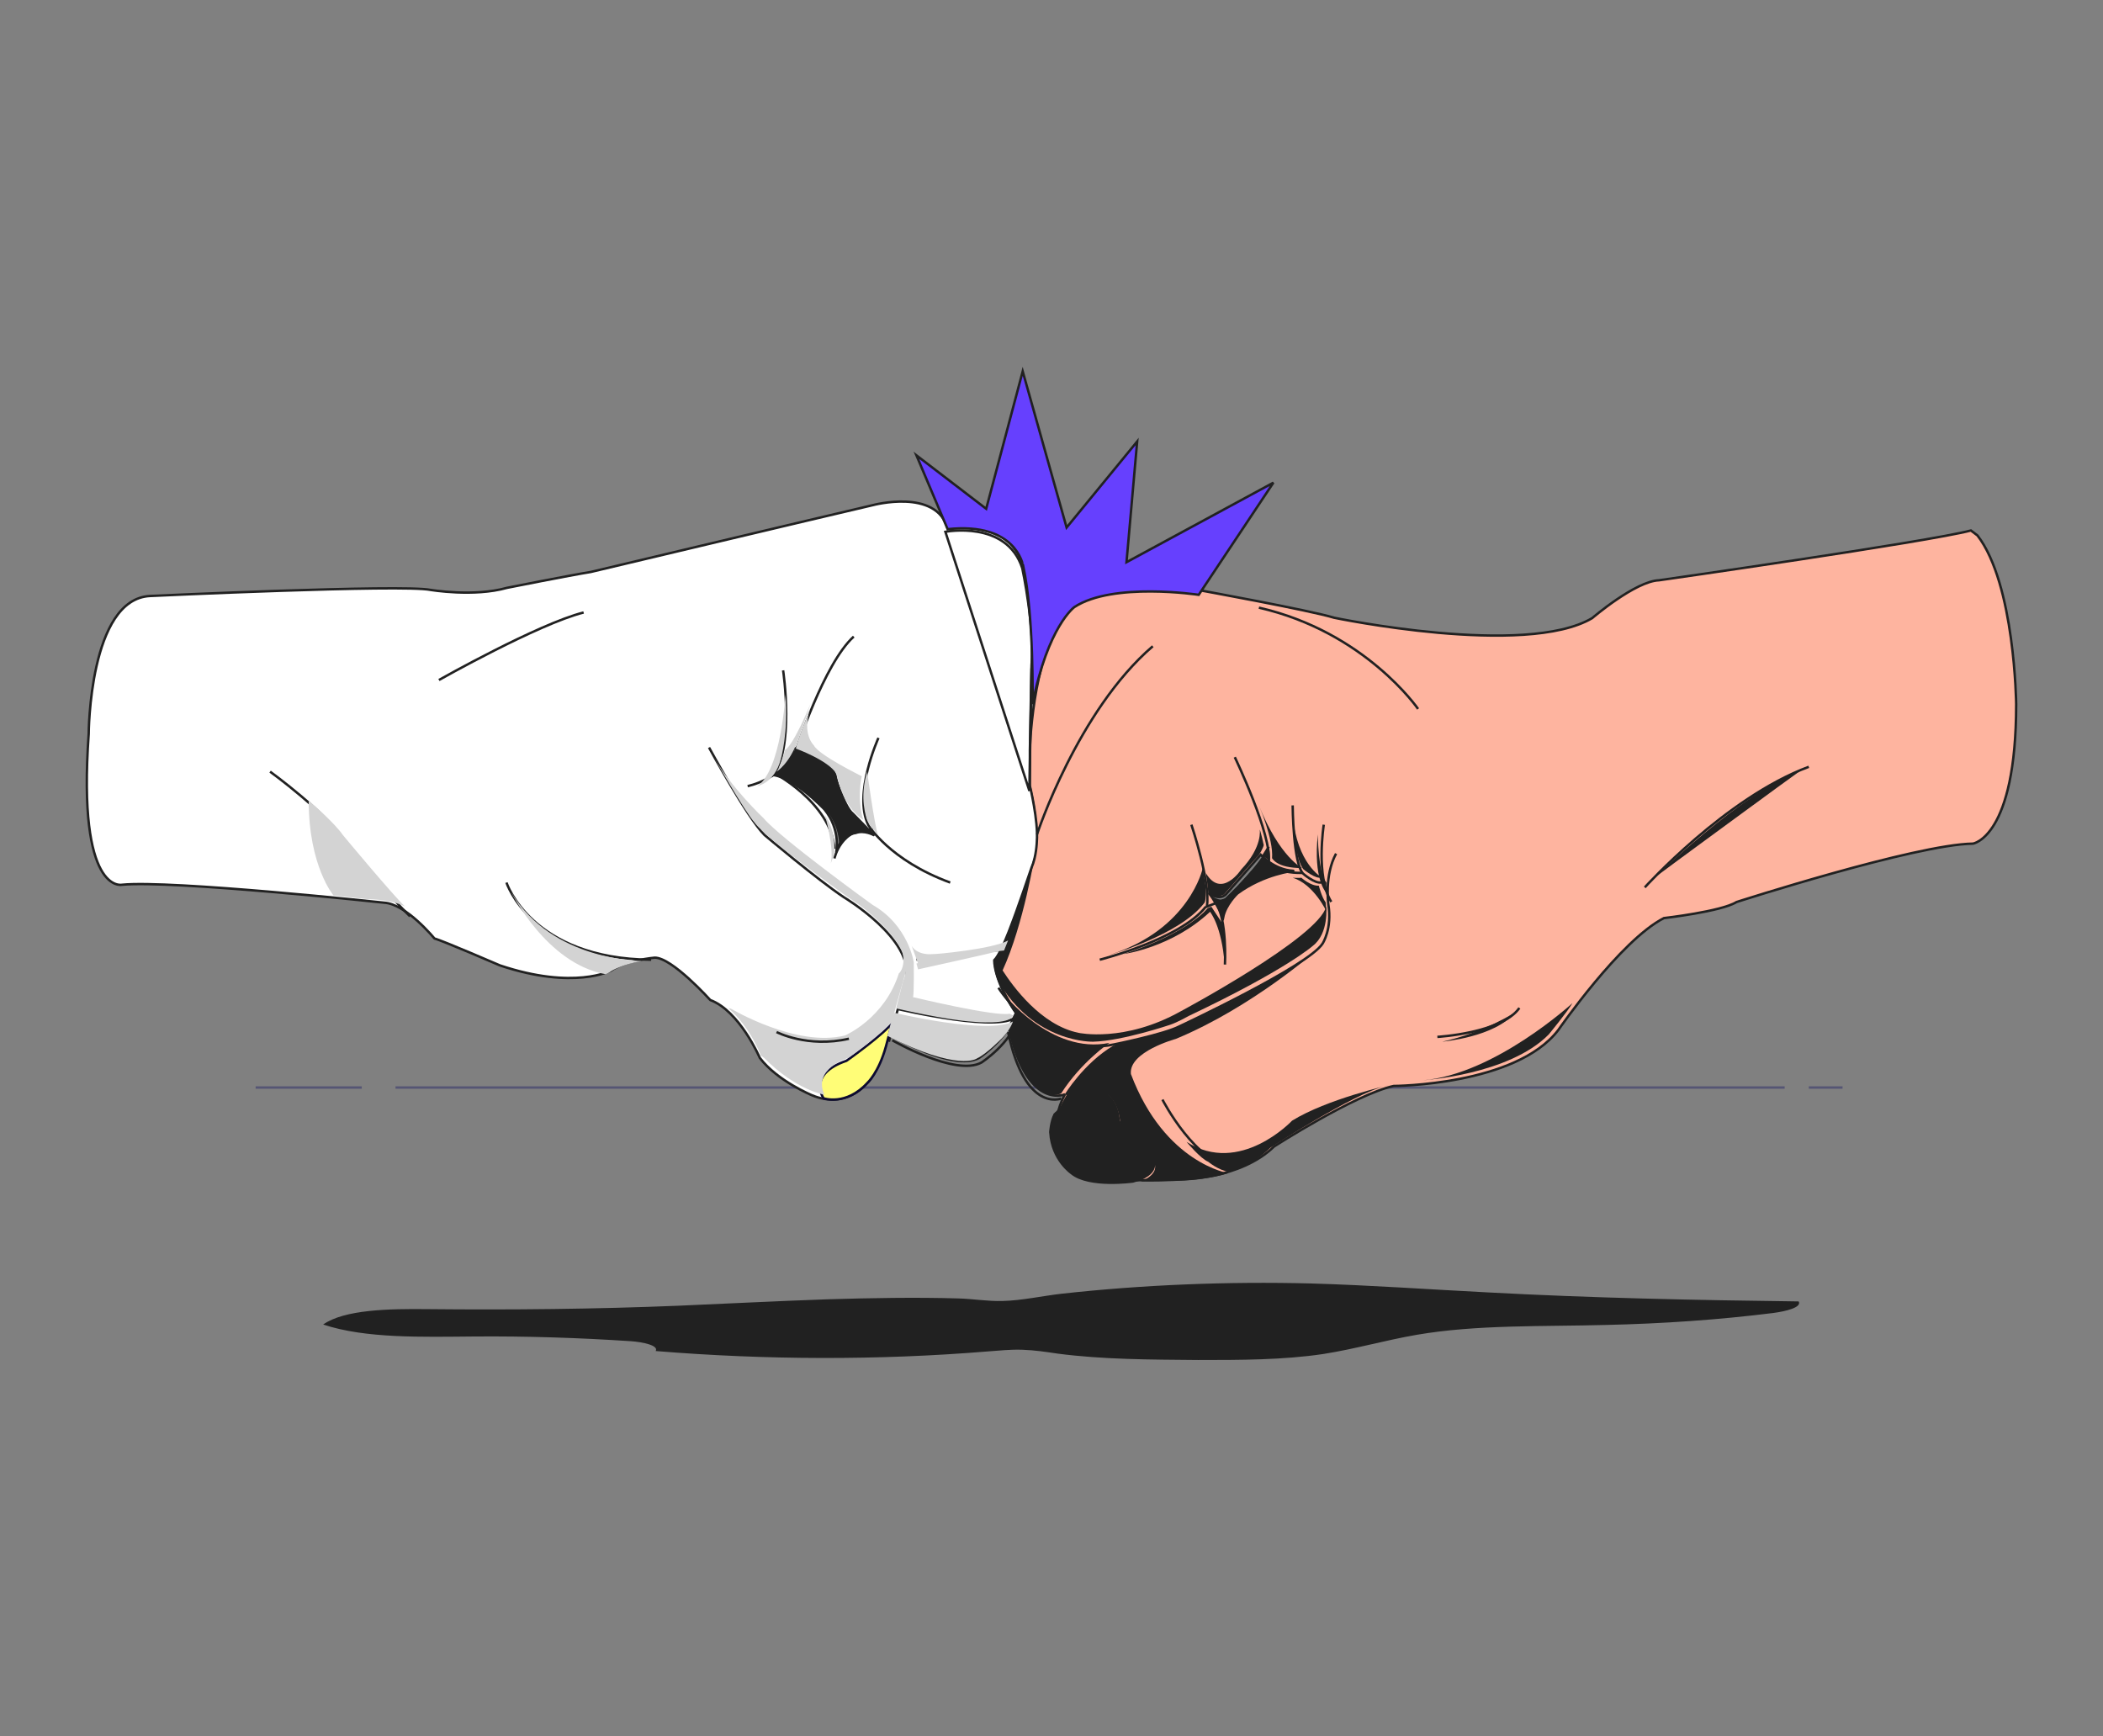
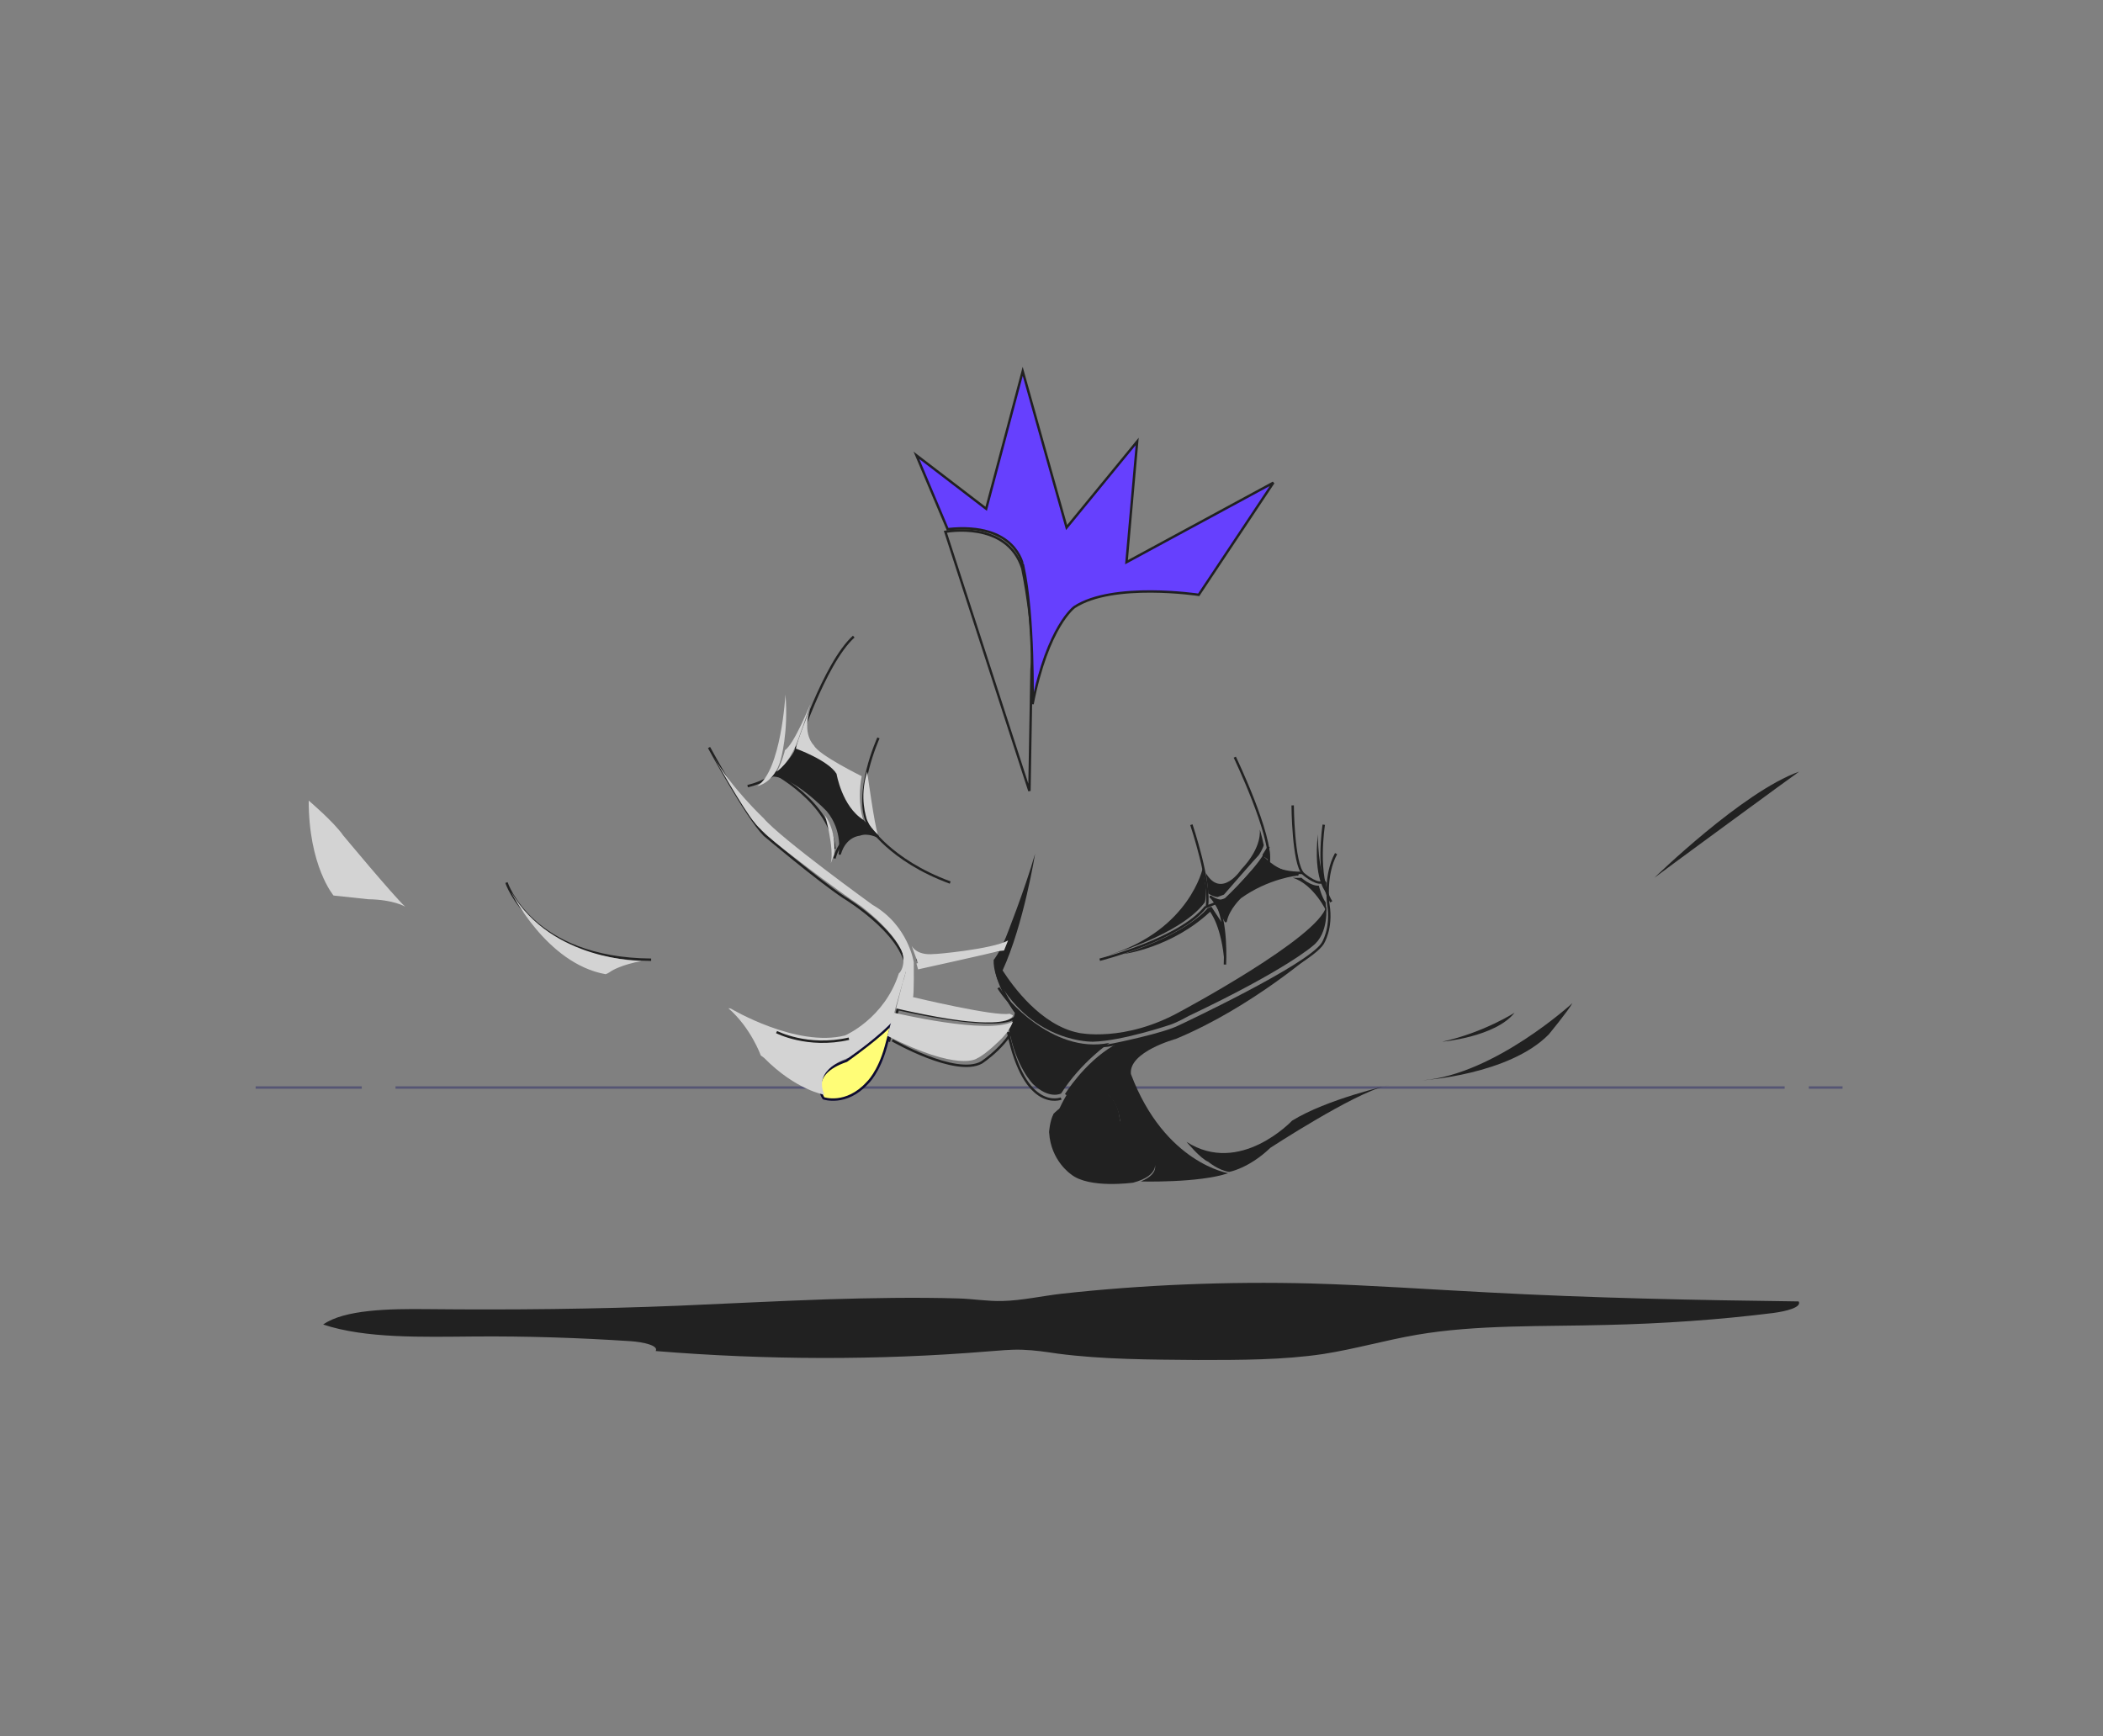
<svg xmlns="http://www.w3.org/2000/svg" width="436" height="360">
  <rect width="100%" height="100%" fill="#808080" stroke="none" />
  <g fill="none" fill-rule="evenodd">
    <path stroke="#555574" stroke-width=".5" d="M82 225.5h288m-317 0h22" />
    <path d="M140.753 270.739c-17.319.71-34.807.886-52.21.71-7.857-.09-17.15.088-21.543 3.191 8.786 2.926 20.53 2.572 31.258 2.483 10.899-.089 21.797.266 32.526.975 2.535.178 5.83.887 5.154 2.04 22.725 1.862 46.127 1.95 68.768.089 2.45-.178 4.816-.444 7.266-.355 2.534.089 4.9.443 7.265.798 9.462 1.241 19.347 1.241 29.147 1.33 8.701 0 17.656 0 25.936-1.241 6.758-1.064 12.757-2.838 19.43-3.99 12.42-2.129 26.021-1.685 39.285-2.04 11.659-.266 23.317-1.064 34.638-2.483 2.619-.354 5.913-1.153 5.238-2.394-21.459-.266-42.917-.71-64.291-1.862-12.25-.62-24.5-1.507-36.835-1.862-17.319-.443-34.806.266-51.703 2.128-3.886.443-8.28 1.419-12.25 1.507-2.957.09-6.083-.443-9.124-.532-9.04-.266-18.08-.088-27.119.178-10.222.354-20.53.886-30.836 1.33z" fill="#212121" fill-rule="nonzero" />
    <path stroke="#555574" stroke-width=".5" d="M375 225.5h7" />
    <path d="M178.187 173.047s-2.945.172-4.07 3.953c0 0 .952-4.727-2.512-8.938 0 0-7.015-7.39-11.605-7.304 0 0 5.283-2.75 5.023-5.758 0 0 7.621 3.18 8.4 4.898 0 0 2.426 7.735 4.158 9.024 0 0 3.81 3.867 4.416 4.555.087 0-1.992-1.118-3.81-.43zm78.957 12.992s-2.51 2.31-3.029 4.961c0 0-2.163-4.276-3.115-5.046 0 0 2.25 1.71 3.721.257l7.356-8.211s2.856 3.164 6.923 3.336c0-.086-6.144.598-11.856 4.703z" stroke="#212121" stroke-width=".5" fill="#212121" fill-rule="nonzero" stroke-linecap="round" stroke-linejoin="round" />
-     <path d="M408.617 110c-9.129 2.389-64.665 10.323-64.665 10.323-4.903.17-13.863 7.85-13.863 7.85-13.863 8.19-53.507-.086-53.507-.086-4.987-1.536-27.98-5.716-27.98-5.716-19.103-2.645-25.612 2.56-25.612 2.56-7.86 6.142-9.298 25.508-9.467 30.2l-.169 7.423s1.775 6.825 1.437 11.688c0 0-.254 3.925-1.775 7.423 0 0-3.297 10.323-5.579 15.015 0 0-.845 1.792-1.437 2.389 0 0 .592 6.569 4.48 11.09 0 0-.76 2.134-1.268 2.987 3.55 16.892 11.412 13.82 11.412 13.82l.084.086c-1.437 2.73-2.198 6.057-1.69 9.811 0 0 1.437 9.64 13.102 7.935l12.933-.256s12.087 0 19.103-6.826c0 0 16.737-10.75 24.767-12.54 0 0 25.36-.086 34.15-11.604 0 0 12.849-18.598 21.894-23.205 0 0 11.918-1.365 15.046-3.328 0 0 37.108-11.944 49.027-12.114 0 0 8.96-1.28 8.96-28.922 0 0-.254-24.912-8.03-34.98L408.617 110zM256.55 185.248s-2.452 2.303-2.959 4.948c0 0-2.113-4.266-3.043-5.034 0 0 2.198 1.707 3.635.256l7.185-8.19s2.79 3.157 6.762 3.327c.085 0-6.001.598-11.58 4.693z" stroke="#212121" stroke-width=".5" fill="#FEB49F" fill-rule="nonzero" />
-     <path d="M18.39 152.209c-2.375 33.273 6.872 31.246 6.872 31.246 10.265-1.013 54.38 3.716 54.38 3.716 4.582.253 10.435 7.432 10.435 7.432 1.442.337 13.574 5.573 13.574 5.573 15.356 5.152 22.99 1.098 22.99 1.098 3.14-2.195 9.078-2.702 9.078-2.702 3.564-.085 11.538 8.783 11.538 8.783 6.109 2.28 10.266 11.992 10.266 11.992 3.647 4.813 10.859 7.77 10.859 7.77 7.126 2.955 11.283-2.45 11.283-2.45 2.206-1.858 3.818-7.516 4.496-10.556l.51.59s12.98 7.601 18.324 4.646c0 0 3.987-2.618 6.193-6.334l1.442-2.956c-4.75-7.01-4.496-10.978-4.496-10.978 1.273-1.098 3.393-6.925 3.393-6.925 1.273-3.21 4.327-12.246 4.327-12.246 1.018-2.28 1.103-5.405 1.103-5.405.34-4.307-1.442-11.57-1.442-11.57v-7.346h0l.34-17.65c.763-8.446-1.867-20.86-1.867-20.86-3.14-9.965-15.525-7.516-15.525-7.516-2.376-8.36-15.526-4.814-15.526-4.814-10.52 2.45-58.452 13.85-58.452 13.85-4.242.676-17.392 3.294-17.392 3.294-6.871 1.942-15.864.422-15.864.422-5.854-1.182-58.113 1.267-58.113 1.267-12.641.59-12.726 28.629-12.726 28.629zm158.984 20.521s-2.884.169-3.987 3.885c0 0 .933-4.645-2.46-8.783 0 0-6.872-7.263-11.368-7.178 0 0 5.175-2.703 4.92-5.659 0 0 7.466 3.125 8.23 4.814 0 0 2.375 7.6 4.071 8.867 0 0 3.733 3.8 4.327 4.476.085 0-1.951-1.098-3.733-.422z" stroke="#212121" stroke-width=".5" fill="#FFF" fill-rule="nonzero" stroke-linecap="round" stroke-linejoin="round" />
    <path d="M147 155s7.892 14.512 11.503 18.14c0 0 10.999 9.28 16.456 12.908 0 0 14.441 8.606 12.93 16.875L184.28 216" stroke="#212121" stroke-width=".5" />
    <path d="M185 212c-1.408 2.223-9.504 7.953-9.504 7.953-8.272 2.822-4.752 7.781-4.752 7.781s4.664 1.625 9.064-3.164c0 0 2.376-2.137 3.872-7.61L185 212z" stroke="#0D0B30" stroke-width=".5" fill="#FFFD77" fill-rule="nonzero" />
    <path d="M105 183s5.126 15.826 30 16m78.422-35 .435-25.166c.784-8.502-1.916-21-1.916-21-3.223-10.032-15.941-7.566-15.941-7.566L213.422 164zM186 209.187s22.79 5.433 25 1.198c0 0-4.592-6.071-4.507-10.385" stroke="#212121" stroke-width=".5" />
    <path d="M185 215.703s13.086 7.557 18.474 4.618c0 0 6.329-4.115 7.526-9.321m-56-48s6.776-1.26 10.032-7.393c0 0 5.808-18.062 11.968-23.607m5.125 21s-5.281 11.597-2.113 18.067c0 0 4.401 7.311 16.988 11.933" stroke="#212121" stroke-width=".5" />
    <path d="M165 155s6.959 2.55 8.201 5.714c0 0 1.408 8 5.799 10.286m-6 7s1.376-6.592 8-5.957M173 176c-.667-9.635-13-16-13-16m47 44.816s9.237 14.908 23.983 11.743c0 0 10.339-2.082 13.56-3.748 0 0 26.694-12.492 29.66-17.156 0 0 2.034-3.081 1.187-8.161 0 0-.848-5.997 1.61-10.494" stroke="#212121" stroke-width=".5" />
    <path d="M274.45 171s-1.714 10.754 1.55 16m-8-20s.081 12.122 2.19 14.17c0 0 2.432 2.134 3.81 1.793" stroke="#212121" stroke-width=".5" />
    <path d="M256 157s7.787 16.224 7.041 21.885c0 0 1.409 2.197 6.959 2.113" stroke="#212121" stroke-width=".5" />
    <path d="M247 171s4.089 12.168 3.2 17l3.911-1.553s7.822-7.335 8.889-10.873M228 199s16.778-4.269 22-11" stroke="#212121" stroke-width=".5" />
    <path d="M253.957 200s.505-9.333-1.957-13m-32 40.782s-7.496 3.063-11-13.782" stroke="#212121" stroke-width=".5" />
    <path d="M218.875 231.203s4.466-4.594 10.22-4.176c0 0 2.405 1.503 2.576 5.429 0 0 3.264 6.43 7.129 8.185 0 0 1.546 2.589-3.951 4.092 0 0-9.018 1.253-12.539-1.67 0 0-3.95-2.673-4.294-8.185-.086.083.172-2.506.859-3.675z" stroke="#212121" fill="#212121" fill-rule="nonzero" />
-     <path d="M241 228s6.955 13.583 15 14m85-58s16.745-18.579 34-25m-160 14s8.396-25.607 24-39m59 81s13.338-.76 17-6m-152.642-70s2.497 16.651-2.358 22m-104-1s11.718 8.51 15.427 14.355c0 0 8.009 10.23 13.573 15.645m6-49s20.615-11.639 30-14m173 20s-10.972-15.988-33-21" stroke="#212121" stroke-width=".5" />
    <path d="M208 206s9.922 12.756 22 10.24c0 0-5.867 3.991-10.008 10.499 0 0-2.416 1.302-5.78-1.909 0 0-3.624-3.471-5.09-11.715 0 0 1.035-1.648 1.294-3.123-.087 0-2.157-3.124-2.416-3.992z" fill="#212121" fill-rule="nonzero" />
    <path d="M184 214.799s1.047-4.248 1.396-4.799c0 0 19.456 4.642 24.604 1.81 0 0-.436 1.573-2.268 3.461 0 0-3.229 3.304-5.148 4.17-.087.078-3.839 2.832-18.584-4.642z" fill="#D3D3D3" fill-rule="nonzero" />
    <path d="M210 210.525c-.508 2.098-8.12 1.343-8.12 1.343-5.752-.336-16.071-2.769-16.071-2.769l.085-.42 1.268-5.033c1.27-3.104.254-4.95.254-4.95-.93-4.95-9.05-10.906-9.05-10.906-5.752-3.86-12.773-9.313-12.773-9.313-7.95-5.956-9.135-7.886-9.135-7.886C154.26 168.074 148 157 148 157c3.637 6.376 10.32 12.668 10.32 12.668 3.636 4.279 22.583 17.954 22.583 17.954 7.444 4.279 8.543 11.913 8.543 11.913s.085 6.88-.17 7.215c0 0 17.087 4.11 20.047 3.44l.677.335z" fill="#D3D3D3" fill-rule="nonzero" />
    <path d="M186.615 196s2.13 3.408 1.107 5.735l-1.96 6.898-.851 3.324s-3.238 3.408-9.032 7.397c0 0-7.498 2.244-4.942 7.646 0 0-5.879-.914-12.524-7.646l-.682-.499s-2.045-5.734-6.731-9.807l.511.083s13.633 8.145 23.687 5.569c10.053-2.577 0 0 0 0s8.179-3.49 11.161-12.882c.17 0 1.875-1.995.256-5.818z" fill="#D3D3D3" fill-rule="nonzero" />
    <path d="M161 214s6.453 3.35 15 1.38M208 197c-7.018.129-18 2-18 2m31 28s3.906-6.412 10-10" stroke="#212121" stroke-width=".5" />
    <path d="M106 185s7.279 14.81 19.552 17c0 0 .423-.088 1.27-.701 0 0 2.115-1.314 6.178-2.015 0-.088-18.536.087-27-14.284zm84.34 16s14.603-3.217 17.66-4c0 0-11.292.696-18 2.783l.34 1.217z" fill="#D3D3D3" fill-rule="nonzero" />
    <path d="M234.465 222.703c-.512-4.627 9.313-7.283 9.313-7.283C259.671 208.823 273 197 273 197c-10.424 7.968-28.965 16.107-28.965 16.107-1.88.857-11.535 3.256-11.535 3.256l-1.196.257s-8.63 5.055-12.304 14.822c0 0 4.785-5.055 10.595-4.455 0 0 2.221 1.285 2.649 5.74 0 0 2.905 6.169 6.92 8.14 0 0 1.71 2.312-2.648 4.112 0 0 12.047.342 18.114-1.714.17 0-13.158-1.97-20.165-20.562z" fill="#212121" fill-rule="nonzero" />
    <path d="M274.96 187.94c-1.517 6.43-30.094 21.712-30.094 21.712-11.717 6.597-21.243 4.51-21.243 4.51-7.84-1.587-13.656-9.688-15.763-12.945 4.383-9.52 6.744-24.217 6.744-24.217-2.108 7.432-6.07 17.37-6.07 17.37-1.433 3.424-2.529 4.676-2.529 4.676-.084 2.004.843 4.176.843 4.176 7.503 13.194 19.81 12.777 19.81 12.777 6.07-.167 15.932-3.508 15.932-3.508 1.518-.5 3.878-1.837 3.878-1.837 20.231-9.604 25.71-14.53 25.71-14.53 3.372-2.59 2.782-8.184 2.782-8.184z" fill="#212121" fill-rule="nonzero" />
    <path d="m209 195-.84 2.09s-5.715.455-17.731 2.91L189 196.09s.924 2.092 4.622 1.728c0 .091 12.185-1 15.378-2.818z" fill="#D3D3D3" fill-rule="nonzero" />
    <path d="M253.902 200s.432-2.108-.518-8.595L251.138 188l-.777.324s-3.8 5.027-17.361 9.487c0 0 9.933-1.297 17.879-8.757 0 .081 2.418 2.838 3.023 10.946zM268 182s1.494.079 1.809 0c0 0 1.887 1.73 3.617 1.651 0 0 .55 2.281 1.415 3.46l.157 1.888c.079.079-2.595-5.662-6.998-6.999z" fill="#212121" fill-rule="nonzero" />
    <path d="M64 166s5.236 4.451 7.124 7.19c0 0 10.387 12.499 12.876 14.81 0 0-2.318-1.455-7.64-1.54l-7.21-.771S64 179.61 64 166z" fill="#D3D3D3" fill-rule="nonzero" />
    <path d="M274.889 185s-2.664-2.712-1.665-12c0 0 0 7.89 1.776 10.027l-.111 1.973z" fill="#212121" fill-rule="nonzero" />
-     <path d="M274 181.906s-5.13-2.76-6-12.906c0 0 .174 8.36 2.174 11.201.087.082 2.783 2.273 3.826 1.705zM270 180s-4.624-2.126-9-13c0 0 3.055 7.031 2.725 10.956.082 0 .825 2.044 6.275 2.044z" fill="#212121" fill-rule="nonzero" />
    <path d="M262.963 178s.148-1.29-.148-2l-.815 1.29.963.71z" stroke="#212121" stroke-width=".5" fill="#212121" fill-rule="nonzero" stroke-linecap="round" stroke-linejoin="round" />
    <path d="M230 198s14.52-4.099 19.619-10.693c0 0 .519-.178.346-3.475 0 0-.519-3.208-.605-3.832 0 0-2.68 12.743-19.36 18zm20-16.97s.5 3.313.5 4.224c0 0 .917.663 1.917.746l1.333-.497s6.917-7.953 7.083-8.036c.167-.082 1.084-1.656 1.167-2.236 0 0-.583-2.734-.833-3.231 0 0 .666 3.562-3.834 8.284 0 0-4.083 6.213-7.333.746z" fill="#212121" fill-rule="nonzero" />
    <path d="M157 163s3.548-.6 4.88-5.563c0 0 1.625-5.649.96-13.437 0 .086-.887 15.748-5.84 19z" fill="#D3D3D3" fill-rule="nonzero" />
    <path d="M161 160s2.767-1.622 4.558-6.915c0 0 2.116-5.89 2.442-7.085 0 0-3.419 8.451-5.29 9.561.08.085-.977 3.585-1.71 4.439z" fill="#D3D3D3" fill-rule="nonzero" />
    <path d="M178.652 160.946s-8.956-4.4-9.913-6.392c0 0-2.522-2.241-.782-7.554 0 0-2.696 6.558-2.957 8.218 0 0 6.696 2.408 8.435 5.23 0 0 1.13 6.807 5.565 9.547 0 .166-1.391-3.653-.348-9.049zM172.247 179l.66-1.786S173.64 172.75 171 169c.073 0 1.98 6.875 1.247 10z" fill="#D3D3D3" fill-rule="nonzero" />
    <path d="M179.784 160s1.534 11.25 2.216 13c0 0-1.875-1.583-2.387-3.417.086 0-1.534-4 .17-9.583z" fill="#D3D3D3" fill-rule="nonzero" />
    <path d="M250.493 240.893s2.079 1.756 4.324 2.107c0 0 4.075-.702 8.566-5.005 0 0 17.215-11.239 23.869-12.82L288 225s-12.89 2.898-20.126 7.376c0 0-10.811 11.502-21.872 4.39-.083-.088 2.91 3.512 4.49 4.127zM295 224s17.869-1.124 26.097-9.514c0 0 3.989-4.843 4.903-6.486 0 0-16.123 14.79-31 16zm4-8s10.977-.956 15-5.999c.083-.087-6.285 4.086-15 5.999zm44-34s18.32-17.87 30-22c-.084 0-29.412 21.494-30 22z" fill="#212121" fill-rule="nonzero" />
    <path d="M196.464 109.724 190 94.42l14.46 11.077L212.03 77l9.101 32.386 14.63-17.842-2.212 25.03L264 100.084l-15.48 23.254s-17.777-2.706-25.773 2.537c0 0-5.529 3.974-8.676 20.125 0 0 .34-18.265-1.956-28.75-.085 0-1.361-9.048-15.65-7.526z" stroke="#212121" stroke-width=".5" fill="#6640FE" fill-rule="nonzero" />
  </g>
</svg>